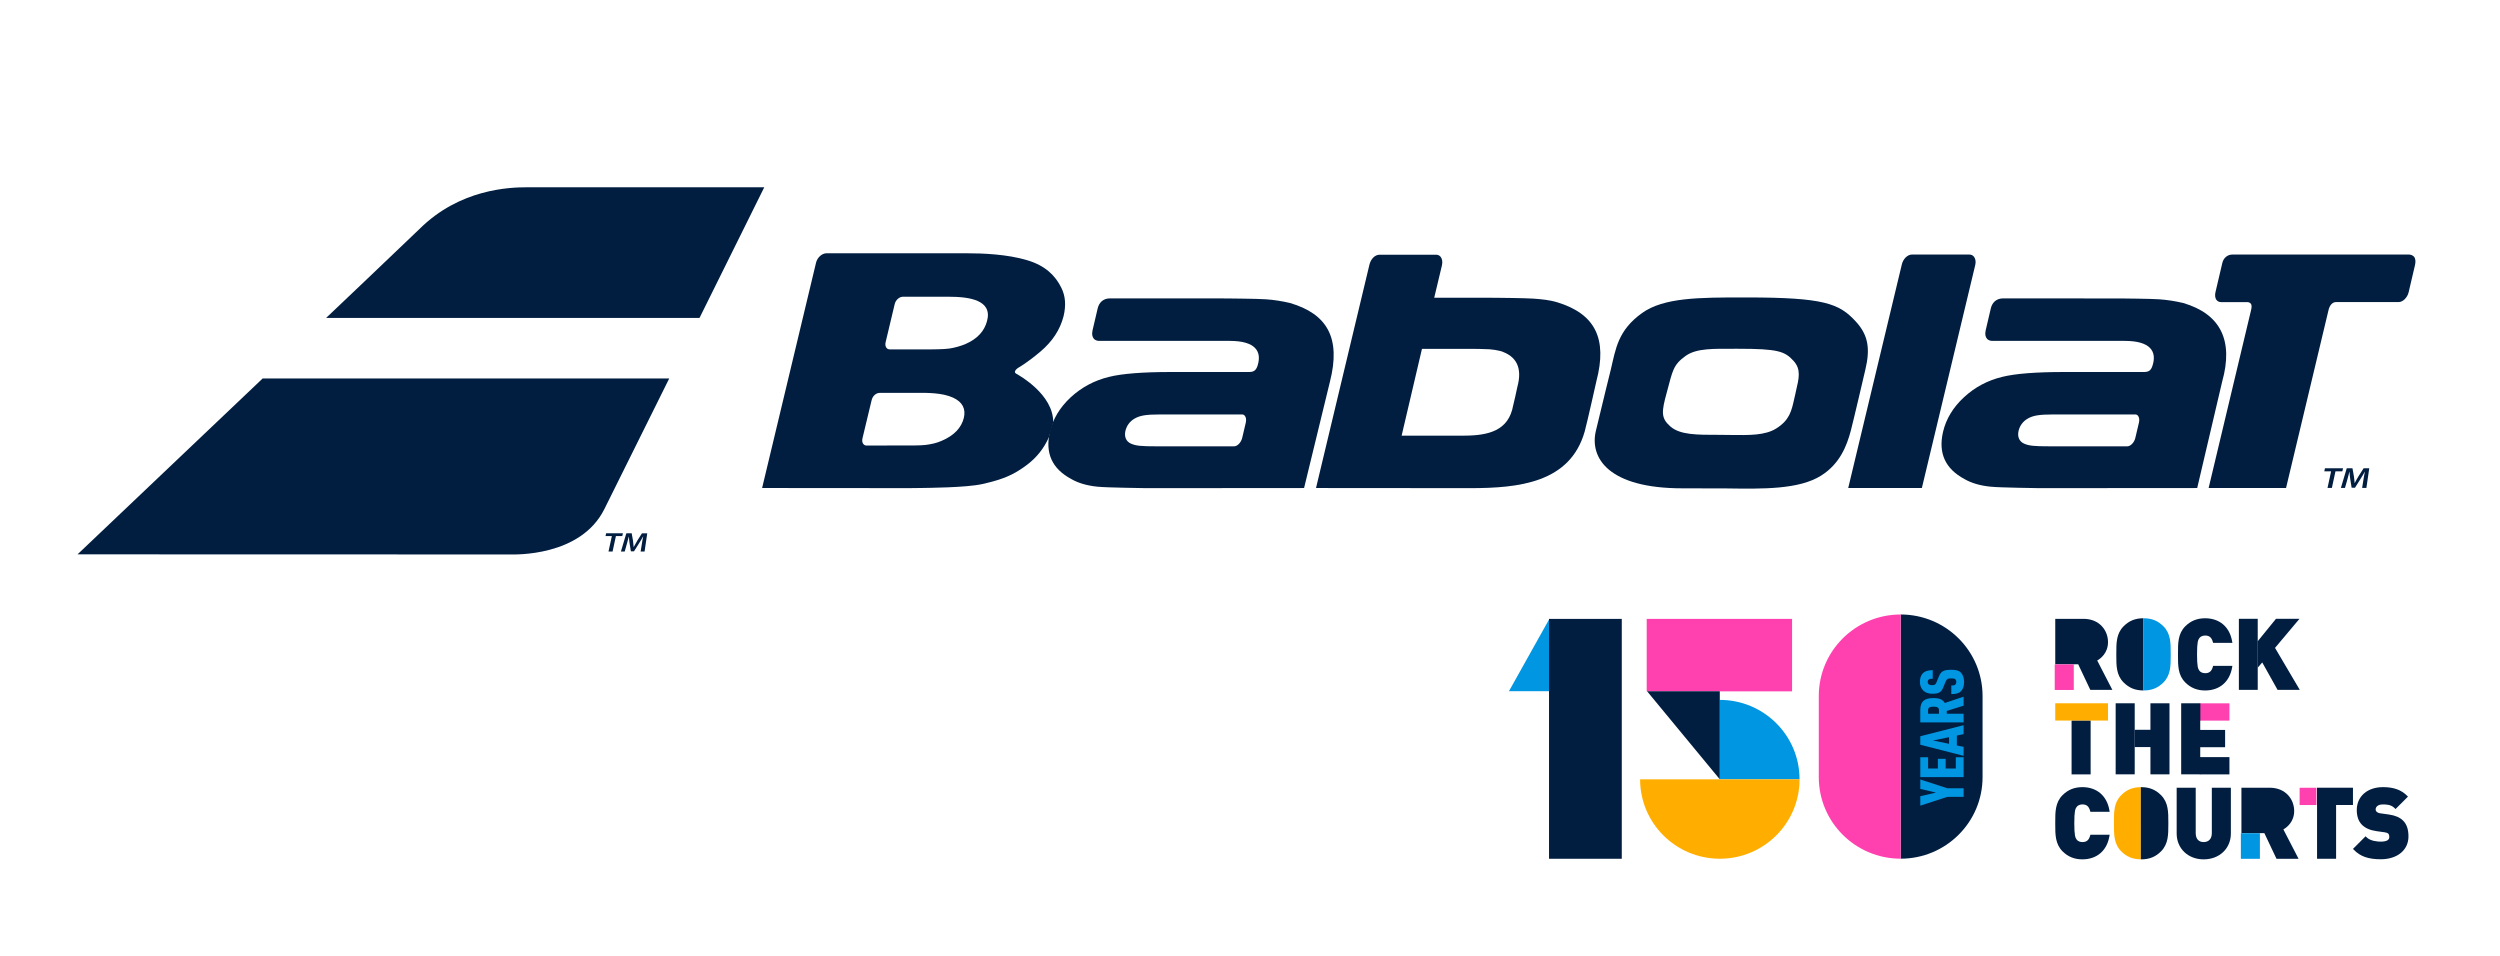
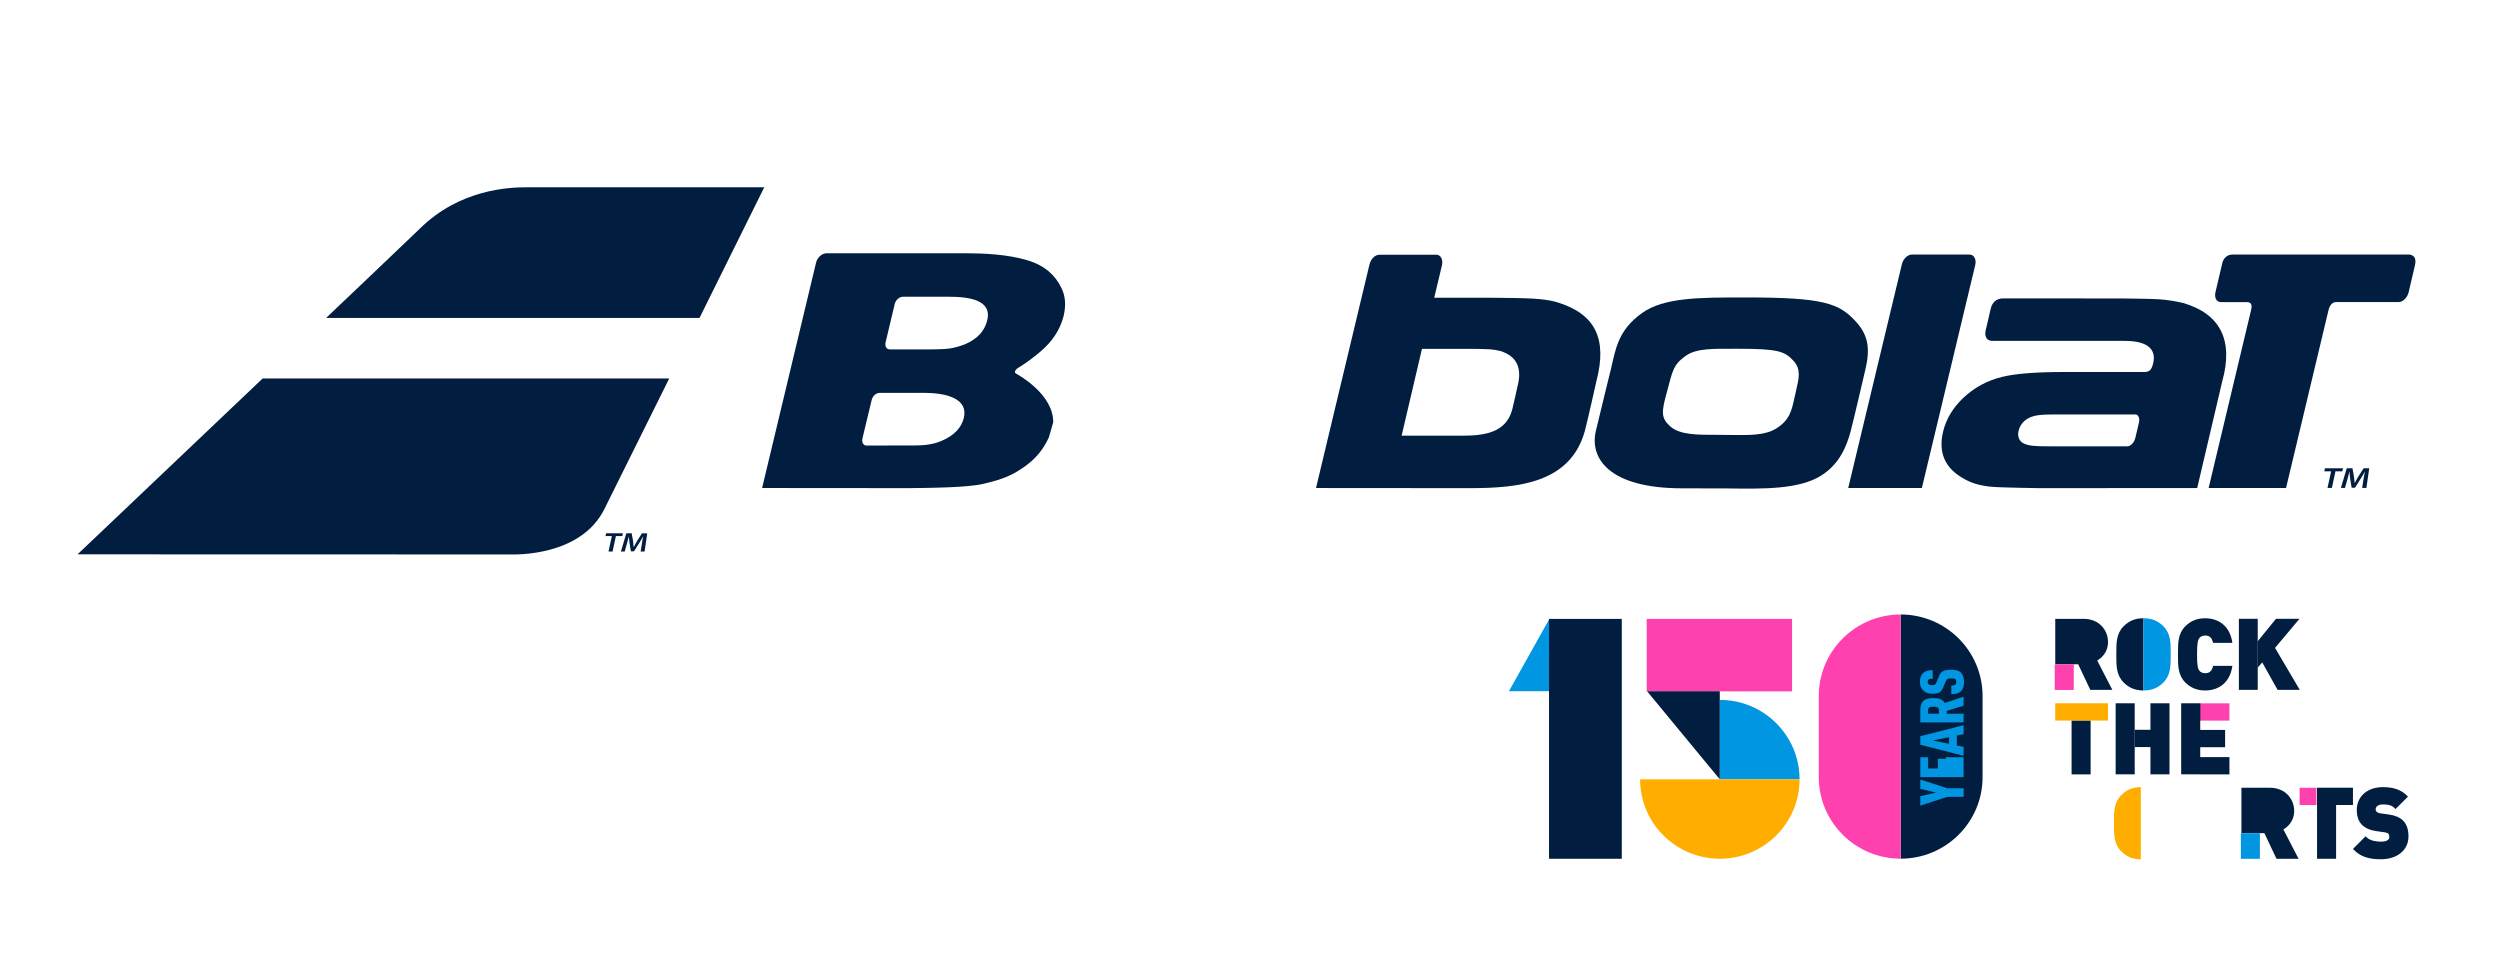
<svg xmlns="http://www.w3.org/2000/svg" xmlns:ns1="http://sodipodi.sourceforge.net/DTD/sodipodi-0.dtd" xmlns:ns2="http://www.inkscape.org/namespaces/inkscape" version="1.1" id="svg1" width="1122.52" height="429.236" viewBox="0 0 1122.52 429.236" ns1:docname="5616a72e-4322-463c-8c90-1ce8a0f63746.ai">
  <defs id="defs1">
    <clipPath clipPathUnits="userSpaceOnUse" id="clipPath2">
      <path d="M 0,321.927 H 841.89 V 0 H 0 Z" transform="translate(-579.156,-86.234)" id="path2" />
    </clipPath>
    <clipPath clipPathUnits="userSpaceOnUse" id="clipPath4">
      <path d="M 0,321.927 H 841.89 V 0 H 0 Z" transform="translate(-521.773,-113.526)" id="path4" />
    </clipPath>
    <clipPath clipPathUnits="userSpaceOnUse" id="clipPath6">
      <path d="M 0,321.927 H 841.89 V 0 H 0 Z" id="path6" />
    </clipPath>
    <clipPath clipPathUnits="userSpaceOnUse" id="clipPath8">
      <path d="M 0,321.927 H 841.89 V 0 H 0 Z" transform="translate(-640.064,-114.996)" id="path8" />
    </clipPath>
    <clipPath clipPathUnits="userSpaceOnUse" id="clipPath10">
      <path d="M 0,321.927 H 841.89 V 0 H 0 Z" transform="translate(-606.015,-59.486)" id="path10" />
    </clipPath>
    <clipPath clipPathUnits="userSpaceOnUse" id="clipPath12">
      <path d="M 0,321.927 H 841.89 V 0 H 0 Z" transform="translate(-554.674,-89.133)" id="path12" />
    </clipPath>
    <clipPath clipPathUnits="userSpaceOnUse" id="clipPath14">
      <path d="M 0,321.927 H 841.89 V 0 H 0 Z" id="path14" />
    </clipPath>
    <clipPath clipPathUnits="userSpaceOnUse" id="clipPath16">
      <path d="M 0,321.927 H 841.89 V 0 H 0 Z" transform="translate(-640.064,-114.996)" id="path16" />
    </clipPath>
    <clipPath clipPathUnits="userSpaceOnUse" id="clipPath18">
      <path d="M 0,321.927 H 841.89 V 0 H 0 Z" transform="translate(-655.763,-56.475)" id="path18" />
    </clipPath>
    <clipPath clipPathUnits="userSpaceOnUse" id="clipPath20">
      <path d="M 0,321.927 H 841.89 V 0 H 0 Z" transform="translate(-661.253,-60.232)" id="path20" />
    </clipPath>
    <clipPath clipPathUnits="userSpaceOnUse" id="clipPath22">
      <path d="M 0,321.927 H 841.89 V 0 H 0 Z" transform="translate(-650.949,-72.56)" id="path22" />
    </clipPath>
    <clipPath clipPathUnits="userSpaceOnUse" id="clipPath24">
      <path d="M 0,321.927 H 841.89 V 0 H 0 Z" transform="translate(-649.291,-82.785)" id="path24" />
    </clipPath>
    <clipPath clipPathUnits="userSpaceOnUse" id="clipPath26">
      <path d="M 0,321.927 H 841.89 V 0 H 0 Z" transform="translate(-660.33,-95.438)" id="path26" />
    </clipPath>
    <clipPath clipPathUnits="userSpaceOnUse" id="clipPath28">
      <path d="M 0,321.927 H 841.89 V 0 H 0 Z" id="path28" />
    </clipPath>
    <clipPath clipPathUnits="userSpaceOnUse" id="clipPath30">
      <path d="M 0,321.927 H 841.89 V 0 H 0 Z" transform="translate(-709.886,-79.275)" id="path30" />
    </clipPath>
    <clipPath clipPathUnits="userSpaceOnUse" id="clipPath32">
      <path d="M 0,321.927 H 841.89 V 0 H 0 Z" id="path32" />
    </clipPath>
    <clipPath clipPathUnits="userSpaceOnUse" id="clipPath34">
      <path d="M 0,321.927 H 841.89 V 0 H 0 Z" transform="translate(-718.877,-76.17)" id="path34" />
    </clipPath>
    <clipPath clipPathUnits="userSpaceOnUse" id="clipPath36">
      <path d="M 0,321.927 H 841.89 V 0 H 0 Z" transform="translate(-724.173,-61.162)" id="path36" />
    </clipPath>
    <clipPath clipPathUnits="userSpaceOnUse" id="clipPath38">
      <path d="M 0,321.927 H 841.89 V 0 H 0 Z" id="path38" />
    </clipPath>
    <clipPath clipPathUnits="userSpaceOnUse" id="clipPath40">
      <path d="M 0,321.927 H 841.89 V 0 H 0 Z" id="path40" />
    </clipPath>
    <clipPath clipPathUnits="userSpaceOnUse" id="clipPath42">
      <path d="M 0,321.927 H 841.89 V 0 H 0 Z" id="path42" />
    </clipPath>
    <clipPath clipPathUnits="userSpaceOnUse" id="clipPath44">
      <path d="M 0,321.927 H 841.89 V 0 H 0 Z" id="path44" />
    </clipPath>
    <clipPath clipPathUnits="userSpaceOnUse" id="clipPath46">
      <path d="M 0,321.927 H 841.89 V 0 H 0 Z" transform="translate(-740.943,-79.275)" id="path46" />
    </clipPath>
    <clipPath clipPathUnits="userSpaceOnUse" id="clipPath48">
      <path d="M 0,321.927 H 841.89 V 0 H 0 Z" transform="translate(-745.204,-97.428)" id="path48" />
    </clipPath>
    <clipPath clipPathUnits="userSpaceOnUse" id="clipPath50">
      <path d="M 0,321.927 H 841.89 V 0 H 0 Z" transform="translate(-715.123,-111.015)" id="path50" />
    </clipPath>
    <clipPath clipPathUnits="userSpaceOnUse" id="clipPath52">
      <path d="M 0,321.927 H 841.89 V 0 H 0 Z" transform="translate(-728.557,-92.118)" id="path52" />
    </clipPath>
    <clipPath clipPathUnits="userSpaceOnUse" id="clipPath54">
      <path d="M 0,321.927 H 841.89 V 0 H 0 Z" transform="translate(-766.443,-113.533)" id="path54" />
    </clipPath>
    <clipPath clipPathUnits="userSpaceOnUse" id="clipPath56">
      <path d="M 0,321.927 H 841.89 V 0 H 0 Z" transform="translate(-753.954,-113.533)" id="path56" />
    </clipPath>
    <clipPath clipPathUnits="userSpaceOnUse" id="clipPath58">
      <path d="M 0,321.927 H 841.89 V 0 H 0 Z" transform="translate(-706.249,-99.49)" id="path58" />
    </clipPath>
    <clipPath clipPathUnits="userSpaceOnUse" id="clipPath60">
      <path d="M 0,321.927 H 841.89 V 0 H 0 Z" id="path60" />
    </clipPath>
    <clipPath clipPathUnits="userSpaceOnUse" id="clipPath62">
-       <path d="M 0,321.927 H 841.89 V 0 H 0 Z" transform="translate(-701.277,-51.035)" id="path62" />
-     </clipPath>
+       </clipPath>
    <clipPath clipPathUnits="userSpaceOnUse" id="clipPath64">
      <path d="M 0,321.927 H 841.89 V 0 H 0 Z" transform="translate(-744.845,-41.37)" id="path64" />
    </clipPath>
    <clipPath clipPathUnits="userSpaceOnUse" id="clipPath66">
      <path d="M 0,321.927 H 841.89 V 0 H 0 Z" transform="translate(-768.943,-42.616)" id="path66" />
    </clipPath>
    <clipPath clipPathUnits="userSpaceOnUse" id="clipPath68">
      <path d="M 0,321.927 H 841.89 V 0 H 0 Z" id="path68" />
    </clipPath>
    <clipPath clipPathUnits="userSpaceOnUse" id="clipPath70">
      <path d="M 0,321.927 H 841.89 V 0 H 0 Z" transform="translate(-780.258,-56.659)" id="path70" />
    </clipPath>
    <clipPath clipPathUnits="userSpaceOnUse" id="clipPath72">
      <path d="M 0,321.927 H 841.89 V 0 H 0 Z" id="path72" />
    </clipPath>
    <clipPath clipPathUnits="userSpaceOnUse" id="clipPath74">
      <path d="M 0,321.927 H 841.89 V 0 H 0 Z" transform="translate(-714.323,-54.141)" id="path74" />
    </clipPath>
    <clipPath clipPathUnits="userSpaceOnUse" id="clipPath76">
      <path d="M 0,321.927 H 841.89 V 0 H 0 Z" transform="translate(-727.757,-35.244)" id="path76" />
    </clipPath>
    <clipPath clipPathUnits="userSpaceOnUse" id="clipPath78">
      <path d="M 0,321.927 H 841.89 V 0 H 0 Z" transform="translate(-809.222,-45.608)" id="path78" />
    </clipPath>
    <clipPath clipPathUnits="userSpaceOnUse" id="clipPath80">
      <path d="M 0,321.927 H 841.89 V 0 H 0 Z" transform="translate(-561.31,-189.806)" id="path80" />
    </clipPath>
    <clipPath clipPathUnits="userSpaceOnUse" id="clipPath82">
      <path d="M 0,321.927 H 841.89 V 0 H 0 Z" transform="translate(-319.706,-204.554)" id="path82" />
    </clipPath>
    <clipPath clipPathUnits="userSpaceOnUse" id="clipPath84">
      <path d="M 0,321.927 H 841.89 V 0 H 0 Z" transform="translate(-664.718,-235.505)" id="path84" />
    </clipPath>
    <clipPath clipPathUnits="userSpaceOnUse" id="clipPath86">
-       <path d="M 0,321.927 H 841.89 V 0 H 0 Z" transform="translate(-378.985,-176.802)" id="path86" />
-     </clipPath>
+       </clipPath>
    <clipPath clipPathUnits="userSpaceOnUse" id="clipPath88">
      <path d="M 0,321.927 H 841.89 V 0 H 0 Z" transform="translate(-679.758,-176.802)" id="path88" />
    </clipPath>
    <clipPath clipPathUnits="userSpaceOnUse" id="clipPath90">
      <path d="M 0,321.927 H 841.89 V 0 H 0 Z" transform="translate(-812.929,-235.485)" id="path90" />
    </clipPath>
    <clipPath clipPathUnits="userSpaceOnUse" id="clipPath92">
      <path d="M 0,321.927 H 841.89 V 0 H 0 Z" transform="translate(-510.983,-191.659)" id="path92" />
    </clipPath>
    <clipPath clipPathUnits="userSpaceOnUse" id="clipPath94">
      <path d="M 0,321.927 H 841.89 V 0 H 0 Z" transform="translate(-785.02,-163.213)" id="path94" />
    </clipPath>
    <clipPath clipPathUnits="userSpaceOnUse" id="clipPath96">
      <path d="M 0,321.927 H 841.89 V 0 H 0 Z" transform="translate(-795.89,-160.304)" id="path96" />
    </clipPath>
    <clipPath clipPathUnits="userSpaceOnUse" id="clipPath98">
      <path d="M 0,321.927 H 841.89 V 0 H 0 Z" transform="translate(-209.765,-142.336)" id="path98" />
    </clipPath>
    <clipPath clipPathUnits="userSpaceOnUse" id="clipPath100">
      <path d="M 0,321.927 H 841.89 V 0 H 0 Z" transform="translate(-214.624,-139.872)" id="path100" />
    </clipPath>
    <clipPath clipPathUnits="userSpaceOnUse" id="clipPath102">
      <path d="M 0,321.927 H 841.89 V 0 H 0 Z" transform="translate(-257.374,-258.864)" id="path102" />
    </clipPath>
    <clipPath clipPathUnits="userSpaceOnUse" id="clipPath104">
      <path d="M 0,321.927 H 841.89 V 0 H 0 Z" transform="translate(-88.46,-194.486)" id="path104" />
    </clipPath>
  </defs>
  <ns1:namedview id="namedview1" pagecolor="#ffffff" bordercolor="#000000" borderopacity="0.25" ns2:showpageshadow="2" ns2:pageopacity="0.0" ns2:pagecheckerboard="0" ns2:deskcolor="#d1d1d1">
    <ns2:page x="0" y="0" ns2:label="1" id="page1" width="1122.52" height="429.236" margin="43.373 37.961 84.084 34.801" bleed="0" />
  </ns1:namedview>
  <g id="layer-MC0" ns2:groupmode="layer" ns2:label="CONTENUS" />
  <g id="layer-MC1" ns2:groupmode="layer" ns2:label="TEXTES" />
  <g id="layer-MC2" ns2:groupmode="layer" ns2:label="Calque 1">
    <path id="path1" d="M 0,0 V -26.747 H 26.86 C 26.86,-11.975 14.835,0 0,0" style="fill:#0096e1;fill-opacity:1;fill-rule:nonzero;stroke:none" transform="matrix(1.333,0,0,-1.333,772.207,314.258)" clip-path="url(#clipPath2)" />
    <path id="path3" d="M 0,0 V -24.381 H -13.635 Z" style="fill:#0096e1;fill-opacity:1;fill-rule:nonzero;stroke:none" transform="matrix(1.333,0,0,-1.333,695.697,277.867)" clip-path="url(#clipPath4)" />
    <path id="path5" d="m 554.674,89.133 h 48.965 v 24.406 h -48.965 z" style="fill:#ff41b0;fill-opacity:1;fill-rule:nonzero;stroke:none" transform="matrix(1.333,0,0,-1.333,0,429.236)" clip-path="url(#clipPath6)" />
    <path id="path7" d="M 0,0 C 15.234,0 27.584,-12.298 27.584,-27.469 V -54.788 C 27.584,-69.958 15.234,-82.257 0,-82.257 Z" style="fill:#011e41;fill-opacity:1;fill-rule:nonzero;stroke:none" transform="matrix(1.333,0,0,-1.333,853.419,275.909)" clip-path="url(#clipPath8)" />
    <path id="path9" d="m 0,0 c 0,-14.772 -12.025,-26.747 -26.859,-26.747 -14.834,0 -26.86,11.975 -26.86,26.747 z" style="fill:#ffae00;fill-opacity:1;fill-rule:nonzero;stroke:none" transform="matrix(1.333,0,0,-1.333,808.021,349.921)" clip-path="url(#clipPath10)" />
    <path id="path11" d="M 0,0 H 24.482 V -29.647 Z" style="fill:#011e41;fill-opacity:1;fill-rule:nonzero;stroke:none" transform="matrix(1.333,0,0,-1.333,739.565,310.392)" clip-path="url(#clipPath12)" />
    <path id="path13" d="m 521.773,32.739 h 24.508 v 80.8 h -24.508 z" style="fill:#011e41;fill-opacity:1;fill-rule:nonzero;stroke:none" transform="matrix(1.333,0,0,-1.333,0,429.236)" clip-path="url(#clipPath14)" />
    <path id="path15" d="m 0,0 c -15.234,0 -27.584,-12.298 -27.584,-27.469 v -27.319 c 0,-15.17 12.35,-27.469 27.584,-27.469 z" style="fill:#ff41b0;fill-opacity:1;fill-rule:nonzero;stroke:none" transform="matrix(1.333,0,0,-1.333,853.419,275.909)" clip-path="url(#clipPath16)" />
    <path id="path17" d="M 0,0 H 5.49 V -2.897 H 0 l -9.094,-2.957 v 3.182 l 5.285,1.223 -5.285,1.224 v 3.184 z" style="fill:#0096e1;fill-opacity:1;fill-rule:nonzero;stroke:none" transform="matrix(1.333,0,0,-1.333,874.351,353.936)" clip-path="url(#clipPath18)" />
-     <path id="path19" d="m 0,0 h -14.583 v 6.691 h 2.621 V 2.897 h 3.298 v 3.264 h 2.621 V 2.897 h 3.421 V 6.691 H 0 Z" style="fill:#0096e1;fill-opacity:1;fill-rule:nonzero;stroke:none" transform="matrix(1.333,0,0,-1.333,881.671,348.927)" clip-path="url(#clipPath20)" />
+     <path id="path19" d="m 0,0 h -14.583 v 6.691 h 2.621 V 2.897 h 3.298 v 3.264 h 2.621 V 2.897 V 6.691 H 0 Z" style="fill:#0096e1;fill-opacity:1;fill-rule:nonzero;stroke:none" transform="matrix(1.333,0,0,-1.333,881.671,348.927)" clip-path="url(#clipPath20)" />
    <path id="path21" d="M 0,0 5.408,-1.121 V 1.121 Z M 10.304,2.142 8.029,1.672 v -3.346 l 2.275,-0.468 V -5.16 L -4.28,-1.428 V 1.428 L 10.304,5.16 Z" style="fill:#0096e1;fill-opacity:1;fill-rule:nonzero;stroke:none" transform="matrix(1.333,0,0,-1.333,867.932,332.489)" clip-path="url(#clipPath22)" />
    <path id="path23" d="M 0,0 V -1.223 H 3.668 V 0 C 3.668,1.101 2.663,1.162 1.822,1.162 0.982,1.162 0,1.101 0,0 M 11.962,1.51 6.289,-0.266 v -0.957 h 5.673 V -4.121 H -2.622 V 0.02 c 0,3.162 1.658,4.039 4.444,4.039 1.558,0 2.951,-0.245 3.832,-1.653 l 6.308,2.122 z" style="fill:#0096e1;fill-opacity:1;fill-rule:nonzero;stroke:none" transform="matrix(1.333,0,0,-1.333,865.721,318.856)" clip-path="url(#clipPath24)" />
    <path id="path25" d="m 0,0 c 0.635,-0.653 1.087,-1.753 1.087,-3.161 0,-1.428 -0.411,-2.488 -1.064,-3.141 -0.717,-0.714 -1.74,-0.959 -3.238,-0.959 v 2.897 c 0.593,0 1.023,0.041 1.333,0.305 0.183,0.163 0.347,0.448 0.347,0.898 0,0.448 -0.123,0.734 -0.37,0.916 -0.246,0.205 -0.634,0.287 -1.228,0.287 -1.393,0 -1.64,-0.225 -2.069,-1.264 L -5.96,-5.058 c -0.612,-1.469 -1.393,-2.081 -3.663,-2.081 -1.352,0 -2.48,0.428 -3.239,1.306 -0.593,0.693 -0.922,1.569 -0.922,2.672 0,1.285 0.329,2.222 0.922,2.854 0.736,0.796 1.905,1.123 3.38,1.123 v -2.897 c -0.511,0 -0.982,0 -1.311,-0.245 -0.223,-0.162 -0.37,-0.408 -0.37,-0.835 0,-0.409 0.165,-0.673 0.389,-0.837 0.246,-0.184 0.557,-0.246 1.046,-0.246 0.922,0 1.187,0.164 1.534,1.001 l 0.74,1.815 c 0.758,1.835 1.576,2.365 4.22,2.365 C -1.758,0.937 -0.735,0.755 0,0" style="fill:#0096e1;fill-opacity:1;fill-rule:nonzero;stroke:none" transform="matrix(1.333,0,0,-1.333,880.44,301.985)" clip-path="url(#clipPath26)" />
    <path id="path27" d="m 750.966,66.983 h -9.981 v -5.821 h 9.981 z" style="fill:#011e41;fill-opacity:1;fill-rule:nonzero;stroke:none" transform="matrix(1.333,0,0,-1.333,0,429.236)" clip-path="url(#clipPath28)" />
    <path id="path29" d="M 0,0 V 5.821 H -17.771 V 0 h 5.676 v -0.036 h 6.417 V 0 Z" style="fill:#ffae00;fill-opacity:1;fill-rule:nonzero;stroke:none" transform="matrix(1.333,0,0,-1.333,946.515,323.536)" clip-path="url(#clipPath30)" />
    <path id="path31" d="m 697.791,61.162 h 6.417 v 18.077 h -6.417 z" style="fill:#011e41;fill-opacity:1;fill-rule:nonzero;stroke:none" transform="matrix(1.333,0,0,-1.333,0,429.236)" clip-path="url(#clipPath32)" />
    <path id="path33" d="M 0,0 V 8.926 H -6.417 V -15.008 H 0 v 9.187 H 0.02 V 0 Z" style="fill:#011e41;fill-opacity:1;fill-rule:nonzero;stroke:none" transform="matrix(1.333,0,0,-1.333,958.503,327.676)" clip-path="url(#clipPath34)" />
    <path id="path35" d="M 0,0 H 6.416 V 23.934 H 0 V 15.008 H -5.275 V 9.187 l 5.275,0 z" style="fill:#011e41;fill-opacity:1;fill-rule:nonzero;stroke:none" transform="matrix(1.333,0,0,-1.333,965.563,347.687)" clip-path="url(#clipPath36)" />
    <path id="path37" d="m 749.508,76.138 h -8.522 v -5.821 h 8.522 z" style="fill:#011e41;fill-opacity:1;fill-rule:nonzero;stroke:none" transform="matrix(1.333,0,0,-1.333,0,429.236)" clip-path="url(#clipPath38)" />
    <path id="path39" d="m 750.966,85.096 h -9.981 v -5.821 h 9.981 z" style="fill:#ff41b0;fill-opacity:1;fill-rule:nonzero;stroke:none" transform="matrix(1.333,0,0,-1.333,0,429.236)" clip-path="url(#clipPath40)" />
    <path id="path41" d="m 740.943,66.983 h 0.042 v 3.334 h -0.042 z" style="fill:#011e41;fill-opacity:1;fill-rule:nonzero;stroke:none" transform="matrix(1.333,0,0,-1.333,0,429.236)" clip-path="url(#clipPath42)" />
    <path id="path43" d="m 740.943,76.138 h 0.042 v 3.138 h -0.042 z" style="fill:#011e41;fill-opacity:1;fill-rule:nonzero;stroke:none" transform="matrix(1.333,0,0,-1.333,0,429.236)" clip-path="url(#clipPath44)" />
    <path id="path45" d="m 0,0 h 0.043 v 5.821 h -6.459 v -23.934 h 6.459 v 5.821 H 0 v 3.335 h 0.043 v 5.82 l -0.043,0 z" style="fill:#011e41;fill-opacity:1;fill-rule:nonzero;stroke:none" transform="matrix(1.333,0,0,-1.333,987.923,323.536)" clip-path="url(#clipPath46)" />
    <path id="path47" d="m 0,0 c -0.421,-1.544 -1.199,-2.203 -2.595,-2.203 -0.835,0 -1.544,0.303 -1.945,0.83 -0.468,0.619 -0.801,1.374 -0.801,5.512 0,4.135 0.333,4.891 0.801,5.509 0.403,0.529 1.111,0.832 1.945,0.832 1.396,0 2.172,-0.66 2.595,-2.205 L 0.075,8.004 h 6.492 l -0.071,0.43 c -0.812,4.926 -4.223,7.867 -9.124,7.867 -2.679,0 -4.867,-0.888 -6.684,-2.714 -2.453,-2.462 -2.45,-5.667 -2.445,-9.059 V 3.749 c -0.005,-3.394 -0.008,-6.599 2.445,-9.059 1.817,-1.827 4.005,-2.715 6.684,-2.715 4.902,0 8.312,2.942 9.124,7.867 L 6.567,0.273 H 0.075 Z" style="fill:#011e41;fill-opacity:1;fill-rule:nonzero;stroke:none" transform="matrix(1.333,0,0,-1.333,993.606,299.332)" clip-path="url(#clipPath48)" />
    <path id="path49" d="m 0,0 c -2.451,-2.461 -2.448,-5.667 -2.444,-9.059 v -0.779 c -0.004,-3.394 -0.007,-6.599 2.444,-9.059 1.866,-1.873 3.934,-2.711 6.703,-2.714 V 2.714 C 3.934,2.711 1.866,1.874 0,0" style="fill:#011e41;fill-opacity:1;fill-rule:nonzero;stroke:none" transform="matrix(1.333,0,0,-1.333,953.498,281.216)" clip-path="url(#clipPath50)" />
    <path id="path51" d="M 0,0 C 2.451,2.46 2.448,5.665 2.444,9.059 V 9.838 C 2.448,13.23 2.451,16.435 0,18.897 c -1.869,1.877 -3.94,2.714 -6.717,2.714 H -6.731 V -2.714 c 0.005,0 0.009,-10e-4 0.014,-10e-4 2.777,0 4.848,0.838 6.717,2.715" style="fill:#0096e1;fill-opacity:1;fill-rule:nonzero;stroke:none" transform="matrix(1.333,0,0,-1.333,971.409,306.412)" clip-path="url(#clipPath52)" />
    <path id="path53" d="m 0,0 -6.118,-7.515 v -8.899 l 1.493,1.724 5.169,-9.244 H 8.026 L -0.314,-9.789 7.912,0 Z" style="fill:#011e41;fill-opacity:1;fill-rule:nonzero;stroke:none" transform="matrix(1.333,0,0,-1.333,1021.924,277.859)" clip-path="url(#clipPath54)" />
    <path id="path55" d="m 0,0 v -23.934 h 6.352 v 7.497 l 0.02,0.023 v 8.899 L 6.352,-7.539 V 0 Z" style="fill:#011e41;fill-opacity:1;fill-rule:nonzero;stroke:none" transform="matrix(1.333,0,0,-1.333,1005.272,277.859)" clip-path="url(#clipPath56)" />
    <path id="path57" d="m 0,0 c 1.166,0.673 3.638,2.534 3.638,6.213 0,3.89 -2.835,7.829 -8.254,7.829 h -9.517 V -1.271 h 6.416 v 0.013 h 1.311 l 4.087,-8.633 h 7.427 z" style="fill:#011e41;fill-opacity:1;fill-rule:nonzero;stroke:none" transform="matrix(1.333,0,0,-1.333,941.665,296.582)" clip-path="url(#clipPath58)" />
    <path id="path59" d="m 692.115,89.599 h 6.416 v 8.621 h -6.416 z" style="fill:#ff41b0;fill-opacity:1;fill-rule:nonzero;stroke:none" transform="matrix(1.333,0,0,-1.333,0,429.236)" clip-path="url(#clipPath60)" />
    <path id="path61" d="m 0,0 c 1.397,0 2.173,-0.66 2.595,-2.205 l 0.076,-0.271 h 6.491 l -0.071,0.43 C 8.28,2.88 4.868,5.821 -0.032,5.821 -2.712,5.821 -4.899,4.933 -6.717,3.107 -9.168,0.645 -9.165,-2.56 -9.161,-5.952 v -0.779 c -0.004,-3.394 -0.007,-6.599 2.444,-9.059 1.818,-1.827 4.005,-2.714 6.685,-2.714 4.902,0 8.312,2.94 9.123,7.866 l 0.071,0.43 H 2.671 L 2.595,-10.48 C 2.174,-12.024 1.397,-12.684 0,-12.684 c -0.834,0 -1.542,0.304 -1.944,0.832 -0.454,0.598 -0.802,1.383 -0.802,5.511 0,4.133 0.332,4.891 0.802,5.509 C -1.541,-0.303 -0.832,0 0,0" style="fill:#011e41;fill-opacity:1;fill-rule:nonzero;stroke:none" transform="matrix(1.333,0,0,-1.333,935.036,361.19)" clip-path="url(#clipPath62)" />
-     <path id="path63" d="m 0,0 c 0,-1.89 -1.026,-3.018 -2.746,-3.018 -1.702,0 -2.679,1.1 -2.679,3.018 v 15.289 h -6.418 V -0.13 c 0,-5.046 3.826,-8.709 9.097,-8.709 5.309,0 9.163,3.663 9.163,8.709 V 15.289 H 0 Z" style="fill:#011e41;fill-opacity:1;fill-rule:nonzero;stroke:none" transform="matrix(1.333,0,0,-1.333,993.127,374.076)" clip-path="url(#clipPath64)" />
    <path id="path65" d="m 0,0 c 1.166,0.672 3.638,2.534 3.638,6.213 0,3.89 -2.835,7.829 -8.254,7.829 h -9.517 V -1.271 h 6.416 v 0.013 h 1.311 l 4.087,-8.633 h 7.427 z" style="fill:#011e41;fill-opacity:1;fill-rule:nonzero;stroke:none" transform="matrix(1.333,0,0,-1.333,1025.257,372.414)" clip-path="url(#clipPath66)" />
    <path id="path67" d="m 754.809,32.725 h 6.417 v 8.621 h -6.417 z" style="fill:#0096e1;fill-opacity:1;fill-rule:nonzero;stroke:none" transform="matrix(1.333,0,0,-1.333,0,429.236)" clip-path="url(#clipPath68)" />
    <path id="path69" d="m 0,0 v -5.821 h 0.023 v -18.114 h 6.416 v 18.114 h 5.679 V 0 Z" style="fill:#011e41;fill-opacity:1;fill-rule:nonzero;stroke:none" transform="matrix(1.333,0,0,-1.333,1040.344,353.69)" clip-path="url(#clipPath70)" />
    <path id="path71" d="m 774.604,50.838 h 5.653 v 5.821 h -5.653 z" style="fill:#ff41b0;fill-opacity:1;fill-rule:nonzero;stroke:none" transform="matrix(1.333,0,0,-1.333,0,429.236)" clip-path="url(#clipPath72)" />
    <path id="path73" d="m 0,0 c -2.451,-2.461 -2.448,-5.666 -2.444,-9.059 v -0.779 c -0.004,-3.394 -0.007,-6.599 2.444,-9.059 1.846,-1.854 3.892,-2.69 6.616,-2.71 V 2.711 C 3.892,2.69 1.846,1.854 0,0" style="fill:#ffae00;fill-opacity:1;fill-rule:nonzero;stroke:none" transform="matrix(1.333,0,0,-1.333,952.43,357.048)" clip-path="url(#clipPath74)" />
-     <path id="path75" d="M 0,0 C 2.451,2.46 2.448,5.665 2.444,9.059 V 9.838 C 2.448,13.23 2.451,16.435 0,18.897 c -1.869,1.877 -3.94,2.714 -6.717,2.714 -0.035,0 -0.066,-0.003 -0.101,-0.004 V -2.71 c 0.035,-10e-4 0.066,-0.005 0.101,-0.005 2.777,0 4.848,0.838 6.717,2.715" style="fill:#011e41;fill-opacity:1;fill-rule:nonzero;stroke:none" transform="matrix(1.333,0,0,-1.333,970.342,382.243)" clip-path="url(#clipPath76)" />
    <path id="path77" d="m 0,0 c -1.05,1.051 -2.658,1.735 -4.779,2.033 l -2.789,0.39 c -0.58,0.069 -1.025,0.255 -1.321,0.551 -0.291,0.291 -0.323,0.622 -0.323,0.751 0,0.84 0.722,1.688 2.334,1.688 h 0.18 c 0.981,0 2.628,0.014 3.869,-1.227 L -2.513,3.87 1.673,8.057 1.358,8.373 c -1.964,1.963 -4.529,2.878 -8.074,2.878 -5.294,0 -8.851,-3.102 -8.851,-7.719 0,-2.105 0.576,-3.765 1.71,-4.934 1.098,-1.132 2.74,-1.862 4.882,-2.168 l 2.784,-0.388 c 0.582,-0.076 1.018,-0.245 1.246,-0.472 0.23,-0.253 0.337,-0.589 0.337,-1.057 0,-0.402 0,-1.623 -2.852,-1.623 -1.003,0 -3.483,0.144 -4.824,1.486 l -0.316,0.315 -4.247,-4.248 0.308,-0.314 c 2.163,-2.225 4.87,-3.175 9.048,-3.175 5.584,0 9.335,3.09 9.335,7.688 C 1.844,-2.96 1.239,-1.206 0,0" style="fill:#011e41;fill-opacity:1;fill-rule:nonzero;stroke:none" transform="matrix(1.333,0,0,-1.333,1078.963,368.425)" clip-path="url(#clipPath78)" />
    <path id="path79" d="m 0,0 c 1.967,7.233 2.061,9.205 6.329,12.263 3.725,2.656 9.385,2.412 17.112,2.412 h 0.458 c 13.62,0 15.834,-0.832 18.826,-4.117 2.549,-2.827 1.788,-5.852 0.799,-10.039 l -0.219,-1.032 -0.361,-1.556 c -0.93,-4.244 -1.615,-7.292 -6.073,-10.099 -3.79,-2.372 -9.087,-2.278 -15.499,-2.192 l -3.446,0.038 c -7.832,0 -13.492,-0.052 -16.781,2.87 C -1.976,-8.672 -1.835,-6.644 0,0 m 66.892,7.713 c 1.637,6.923 1.016,11.533 -3.248,16.155 -5.596,6.094 -10.696,8.094 -36.876,8.094 h -0.893 c -14.826,0 -26.894,0 -34.21,-5.247 -8.145,-5.829 -8.88,-12.089 -10.519,-18.999 0,0 -2.805,-11.274 -5.037,-20.665 -2.195,-9.226 4.342,-19.384 29.107,-19.384 l 14.938,-0.036 c 12.337,-0.18 24.359,-0.362 31.793,4.301 6.377,3.984 8.688,10.14 10.004,15.041 0.795,2.942 4.941,20.74 4.941,20.74" style="fill:#011e41;fill-opacity:1;fill-rule:nonzero;stroke:none" transform="matrix(1.333,0,0,-1.333,748.414,176.161)" clip-path="url(#clipPath80)" />
    <path id="path81" d="m 0,0 c -1.788,-0.267 -5.978,-0.286 -6.018,-0.281 -1.627,0.018 -14.057,0 -14.057,0 -0.439,0 -0.821,0.17 -1.076,0.474 -0.398,0.47 -0.506,1.167 -0.322,1.937 l 3.063,12.867 c 0.338,1.402 1.595,2.454 2.758,2.454 h 15.476 c 6.858,0 14.864,-1.103 12.841,-8.27 C 11.794,6.012 9.642,3.337 5.327,1.468 3.579,0.771 1.786,0.269 0,0 m 4.862,-23.393 c -0.8,-3.205 -3.193,-5.894 -7.485,-7.7 -1.704,-0.776 -3.598,-1.153 -5.427,-1.379 -1.801,-0.229 -5.972,-0.171 -6.017,-0.171 -1.383,-0.032 -13.813,-0.032 -13.813,-0.032 -0.442,0 -0.821,0.176 -1.076,0.498 -0.398,0.458 -0.485,1.142 -0.316,1.932 l 3.082,12.83 c 0.333,1.399 1.408,2.489 2.83,2.489 h 12.637 c 2.963,0 8.215,0.107 11.946,-1.604 3.198,-1.452 4.39,-3.805 3.639,-6.863 m 30.12,-1.46 c 0.08,9.392 -11.462,15.828 -12.517,16.41 -0.264,0.148 -0.385,0.347 -0.383,0.569 0.005,0.458 0.498,1.035 1.287,1.498 0.037,0.007 3.107,1.789 7.269,5.327 3.994,3.353 6.658,7.33 7.837,11.968 0.878,3.684 0.607,6.757 -0.704,9.439 -2.041,4.258 -5.516,7.578 -11.454,9.364 -6.807,2.074 -15.269,2.367 -20.299,2.367 h -47.402 c -1.52,0 -3.083,-1.396 -3.515,-3.134 l -18.177,-75.934 49.561,-0.041 c 1.319,0 3.512,0.041 4.914,0.06 0.663,0.044 14.112,0.061 19.7,1.315 7.382,1.652 10.662,3.251 14.758,6.254 3.664,2.691 6.04,5.878 7.668,9.514" style="fill:#011e41;fill-opacity:1;fill-rule:nonzero;stroke:none" transform="matrix(1.333,0,0,-1.333,426.275,156.498)" clip-path="url(#clipPath82)" />
    <path id="path83" d="M 0,0 C -0.375,0.463 -0.914,0.701 -1.513,0.701 H -20.88 c -1.477,0 -2.986,-1.48 -3.406,-3.386 L -42.329,-77.93 h 24.811 L 0.454,-2.834 C 0.732,-1.719 0.557,-0.658 0,0" style="fill:#011e41;fill-opacity:1;fill-rule:nonzero;stroke:none" transform="matrix(1.333,0,0,-1.333,886.29,115.23)" clip-path="url(#clipPath84)" />
    <path id="path85" d="m 0,0 c 0.404,1.683 1.378,3.183 3.127,4.183 1.76,0.991 3.648,1.378 8.763,1.378 h 4.343 23.09 c 0.346,0 0.657,-0.154 0.88,-0.435 0.435,-0.486 0.559,-1.335 0.36,-2.268 l -1.218,-5.182 c -0.362,-1.544 -1.607,-2.85 -2.709,-2.85 h -26.4 c -4.597,0 -6.727,0.127 -8.419,0.93 C 0.22,-3.51 -0.436,-1.93 0,0 m 60.185,-19.227 8.718,35.849 c 3.731,14.628 -0.867,22.788 -13.46,26.479 -2.671,0.636 -5.417,1.064 -8.145,1.249 -2.715,0.198 -12.237,0.271 -12.629,0.282 l -4.683,0.021 h -35.18 c -2.358,0 -3.71,-1.488 -4.147,-3.382 l -1.731,-7.398 c -0.281,-1.393 -0.084,-2.182 0.478,-2.853 0.379,-0.429 1.09,-0.684 1.69,-0.684 h 44.068 c 8.684,0 10.837,-3.564 9.379,-8.286 -0.578,-1.812 -1.435,-2.195 -2.947,-2.195 H 15.417 c -9.521,0 -16.573,-0.546 -20.916,-1.64 -4.896,-1.179 -9.241,-3.499 -12.926,-6.887 -3.642,-3.381 -5.996,-7.296 -7.015,-11.649 -1.651,-7.17 0.741,-12.413 7.213,-15.878 2.332,-1.352 5.283,-2.213 8.706,-2.568 3.368,-0.361 15.878,-0.46 16.393,-0.502 h 4.664 z" style="fill:#011e41;fill-opacity:1;fill-rule:nonzero;stroke:none" transform="matrix(1.333,0,0,-1.333,505.313,193.5)" clip-path="url(#clipPath86)" />
    <path id="path87" d="m 0,0 c 0.389,1.683 1.399,3.183 3.127,4.183 1.779,0.991 3.644,1.378 8.764,1.378 h 4.369 23.045 c 0.377,0 0.675,-0.154 0.917,-0.435 0.415,-0.486 0.557,-1.335 0.34,-2.268 l -1.217,-5.182 c -0.341,-1.544 -1.615,-2.85 -2.696,-2.85 H 10.255 c -4.617,0 -6.757,0.127 -8.44,0.93 C 0.22,-3.51 -0.438,-1.93 0,0 m 60.177,-19.227 8.412,35.849 c 3.884,13.876 -0.561,22.788 -13.126,26.479 -2.67,0.636 -5.425,1.064 -8.145,1.249 -2.737,0.198 -12.277,0.271 -12.659,0.282 l -39.854,0.021 c -2.36,0 -3.716,-1.488 -4.152,-3.382 l -1.727,-7.398 c -0.288,-1.393 -0.081,-2.182 0.475,-2.853 0.375,-0.429 1.113,-0.684 1.688,-0.684 h 44.687 c 8.672,0 10.862,-3.564 9.365,-8.286 -0.557,-1.812 -1.414,-2.195 -2.946,-2.195 H 15.418 c -9.517,0 -16.556,-0.546 -20.917,-1.64 -4.906,-1.179 -9.26,-3.499 -12.908,-6.887 -3.65,-3.381 -6.014,-7.296 -7.032,-11.649 -1.656,-7.17 0.76,-12.413 7.207,-15.878 2.333,-1.352 5.26,-2.213 8.727,-2.568 3.347,-0.361 15.859,-0.46 16.395,-0.502 z" style="fill:#011e41;fill-opacity:1;fill-rule:nonzero;stroke:none" transform="matrix(1.333,0,0,-1.333,906.344,193.5)" clip-path="url(#clipPath88)" />
    <path id="path89" d="m 0,0 c -0.376,0.419 -1.052,0.72 -1.632,0.72 h -59.56 c -1.462,0 -2.914,-0.954 -3.369,-2.81 l -2.268,-9.662 c -0.292,-1.117 -0.226,-2.178 0.336,-2.853 0.353,-0.454 0.894,-0.691 1.476,-0.691 h 8.902 c 0.355,0 0.854,-0.195 1.095,-0.472 0.443,-0.506 0.36,-1.29 0.139,-2.222 L -69.178,-77.911 H -43.1 l 14.276,59.79 c 0.383,1.822 1.412,2.825 2.51,2.825 h 21.118 c 1.437,0 2.986,1.511 3.406,3.384 L 0.337,-2.83 C 0.594,-1.693 0.556,-0.68 0,0" style="fill:#011e41;fill-opacity:1;fill-rule:nonzero;stroke:none" transform="matrix(1.333,0,0,-1.333,1083.905,115.256)" clip-path="url(#clipPath90)" />
    <path id="path91" d="m 0,0 c 0,-0.07 -1.338,-6.236 -1.75,-7.726 -2.154,-7.942 -9.801,-8.731 -17.034,-8.731 l -20.201,0.016 6.848,29.231 h 17.157 c 0.202,0 4.379,-0.04 5.6,-0.14 1.213,-0.093 2.43,-0.277 3.585,-0.567 C -0.242,10.4 1.736,6.329 0,0 m 13.491,28.461 c -2.653,0.815 -5.369,1.054 -8.136,1.254 -2.711,0.192 -12.231,0.281 -12.625,0.281 l -4.684,0.02 h -16.055 l 2.61,10.94 c 0.26,1.129 0.079,2.2 -0.477,2.871 -0.358,0.428 -0.899,0.678 -1.472,0.678 h -19.028 c -1.67,0 -3.008,-1.49 -3.463,-3.384 l -17.99,-75.205 c 0,0 39.655,-0.042 51.896,-0.042 16.375,0 33.746,1.761 38.631,19.153 0.886,3.277 3.938,16.952 3.938,16.952 3.706,14.157 -0.34,22.55 -13.145,26.482" style="fill:#011e41;fill-opacity:1;fill-rule:nonzero;stroke:none" transform="matrix(1.333,0,0,-1.333,681.311,173.691)" clip-path="url(#clipPath92)" />
    <path id="path93" d="m 0,0 h -2.297 l 0.219,1.014 H 4.007 L 3.786,0 H 1.468 L 0.255,-5.606 h -1.473 z" style="fill:#011e41;fill-opacity:1;fill-rule:nonzero;stroke:none" transform="matrix(1.333,0,0,-1.333,1046.693,211.619)" clip-path="url(#clipPath94)" />
    <path id="path95" d="M 0,0 C 0.139,0.858 0.301,1.888 0.505,2.781 H 0.472 C 0.034,1.977 -0.494,1.084 -1.033,0.248 l -1.803,-2.87 H -3.964 L -4.425,0.209 C -4.557,1.052 -4.643,1.961 -4.681,2.781 H -4.705 C -4.929,1.92 -5.203,0.867 -5.457,-0.037 l -0.755,-2.66 h -1.374 l 1.971,6.62 h 1.933 l 0.478,-2.661 c 0.116,-0.777 0.197,-1.56 0.241,-2.3 h 0.036 c 0.37,0.715 0.824,1.532 1.301,2.308 L 0.06,3.923 h 1.911 l -0.964,-6.62 h -1.434 z" style="fill:#011e41;fill-opacity:1;fill-rule:nonzero;stroke:none" transform="matrix(1.333,0,0,-1.333,1061.187,215.498)" clip-path="url(#clipPath96)" />
    <path id="path97" d="m 0,0 h -5.647 l -0.202,-0.943 h 2.13 l -1.132,-5.201 h 1.374 l 1.122,5.201 h 2.148 z" style="fill:#011e41;fill-opacity:1;fill-rule:nonzero;stroke:none" transform="matrix(1.333,0,0,-1.333,279.687,239.454)" clip-path="url(#clipPath98)" />
    <path id="path99" d="m 0,0 c -0.44,-0.723 -0.861,-1.471 -1.198,-2.14 h -0.044 c -0.037,0.681 -0.113,1.413 -0.22,2.13 l -0.44,2.474 H -3.704 L -5.528,-3.68 h 1.274 l 0.698,2.468 c 0.236,0.839 0.493,1.811 0.704,2.613 h 0.013 c 0.037,-0.759 0.123,-1.6 0.245,-2.385 l 0.427,-2.626 h 1.045 l 1.672,2.659 c 0.504,0.777 0.991,1.608 1.4,2.352 H 1.985 C 1.789,0.574 1.638,-0.385 1.516,-1.177 L 1.11,-3.68 H 2.44 L 3.343,2.464 H 1.566 Z" style="fill:#011e41;fill-opacity:1;fill-rule:nonzero;stroke:none" transform="matrix(1.333,0,0,-1.333,286.165,242.74)" clip-path="url(#clipPath100)" />
    <path id="path101" d="m 0,0 h -79.931 c -5.931,0 -22.663,-0.578 -36.222,-14.066 -12.282,-11.766 -26.414,-25.181 -31.448,-29.954 h 125.782 z" style="fill:#011e41;fill-opacity:1;fill-rule:nonzero;stroke:none" transform="matrix(1.333,0,0,-1.333,343.165,84.085)" clip-path="url(#clipPath102)" />
    <path id="path103" d="m 0,0 -62.359,-59.252 c 0,0 144.409,-0.041 145.749,-0.041 1.339,0 23.709,-0.843 31.716,15.312 7.627,15.399 18.753,37.769 21.841,43.981 z" style="fill:#011e41;fill-opacity:1;fill-rule:nonzero;stroke:none" transform="matrix(1.333,0,0,-1.333,117.946,169.922)" clip-path="url(#clipPath104)" />
  </g>
</svg>